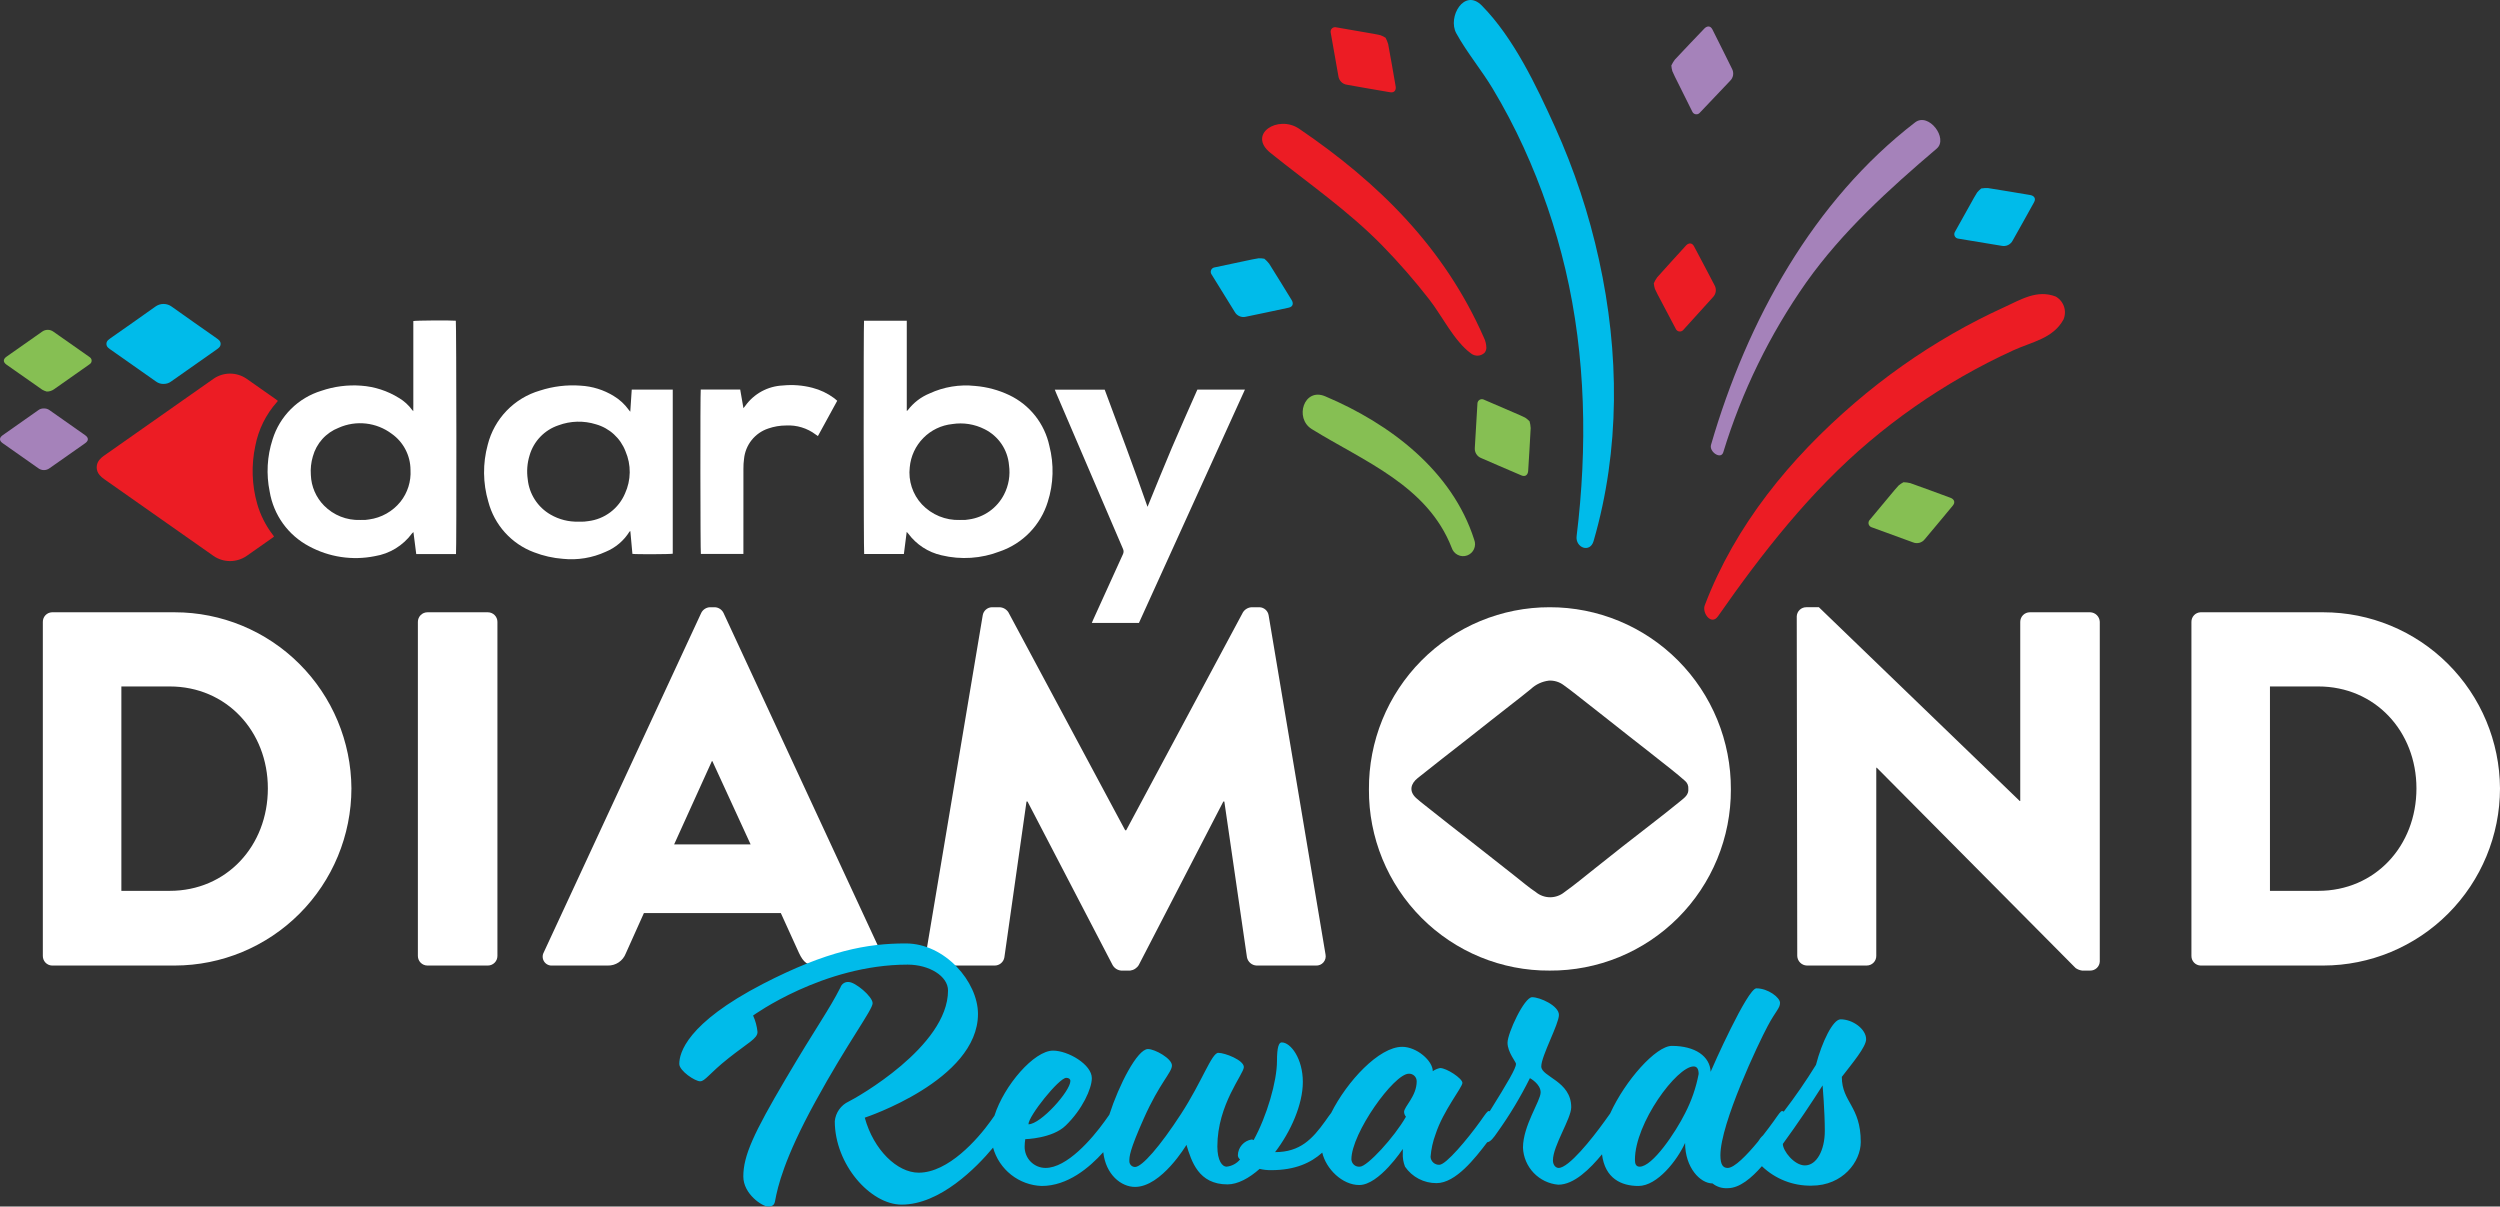
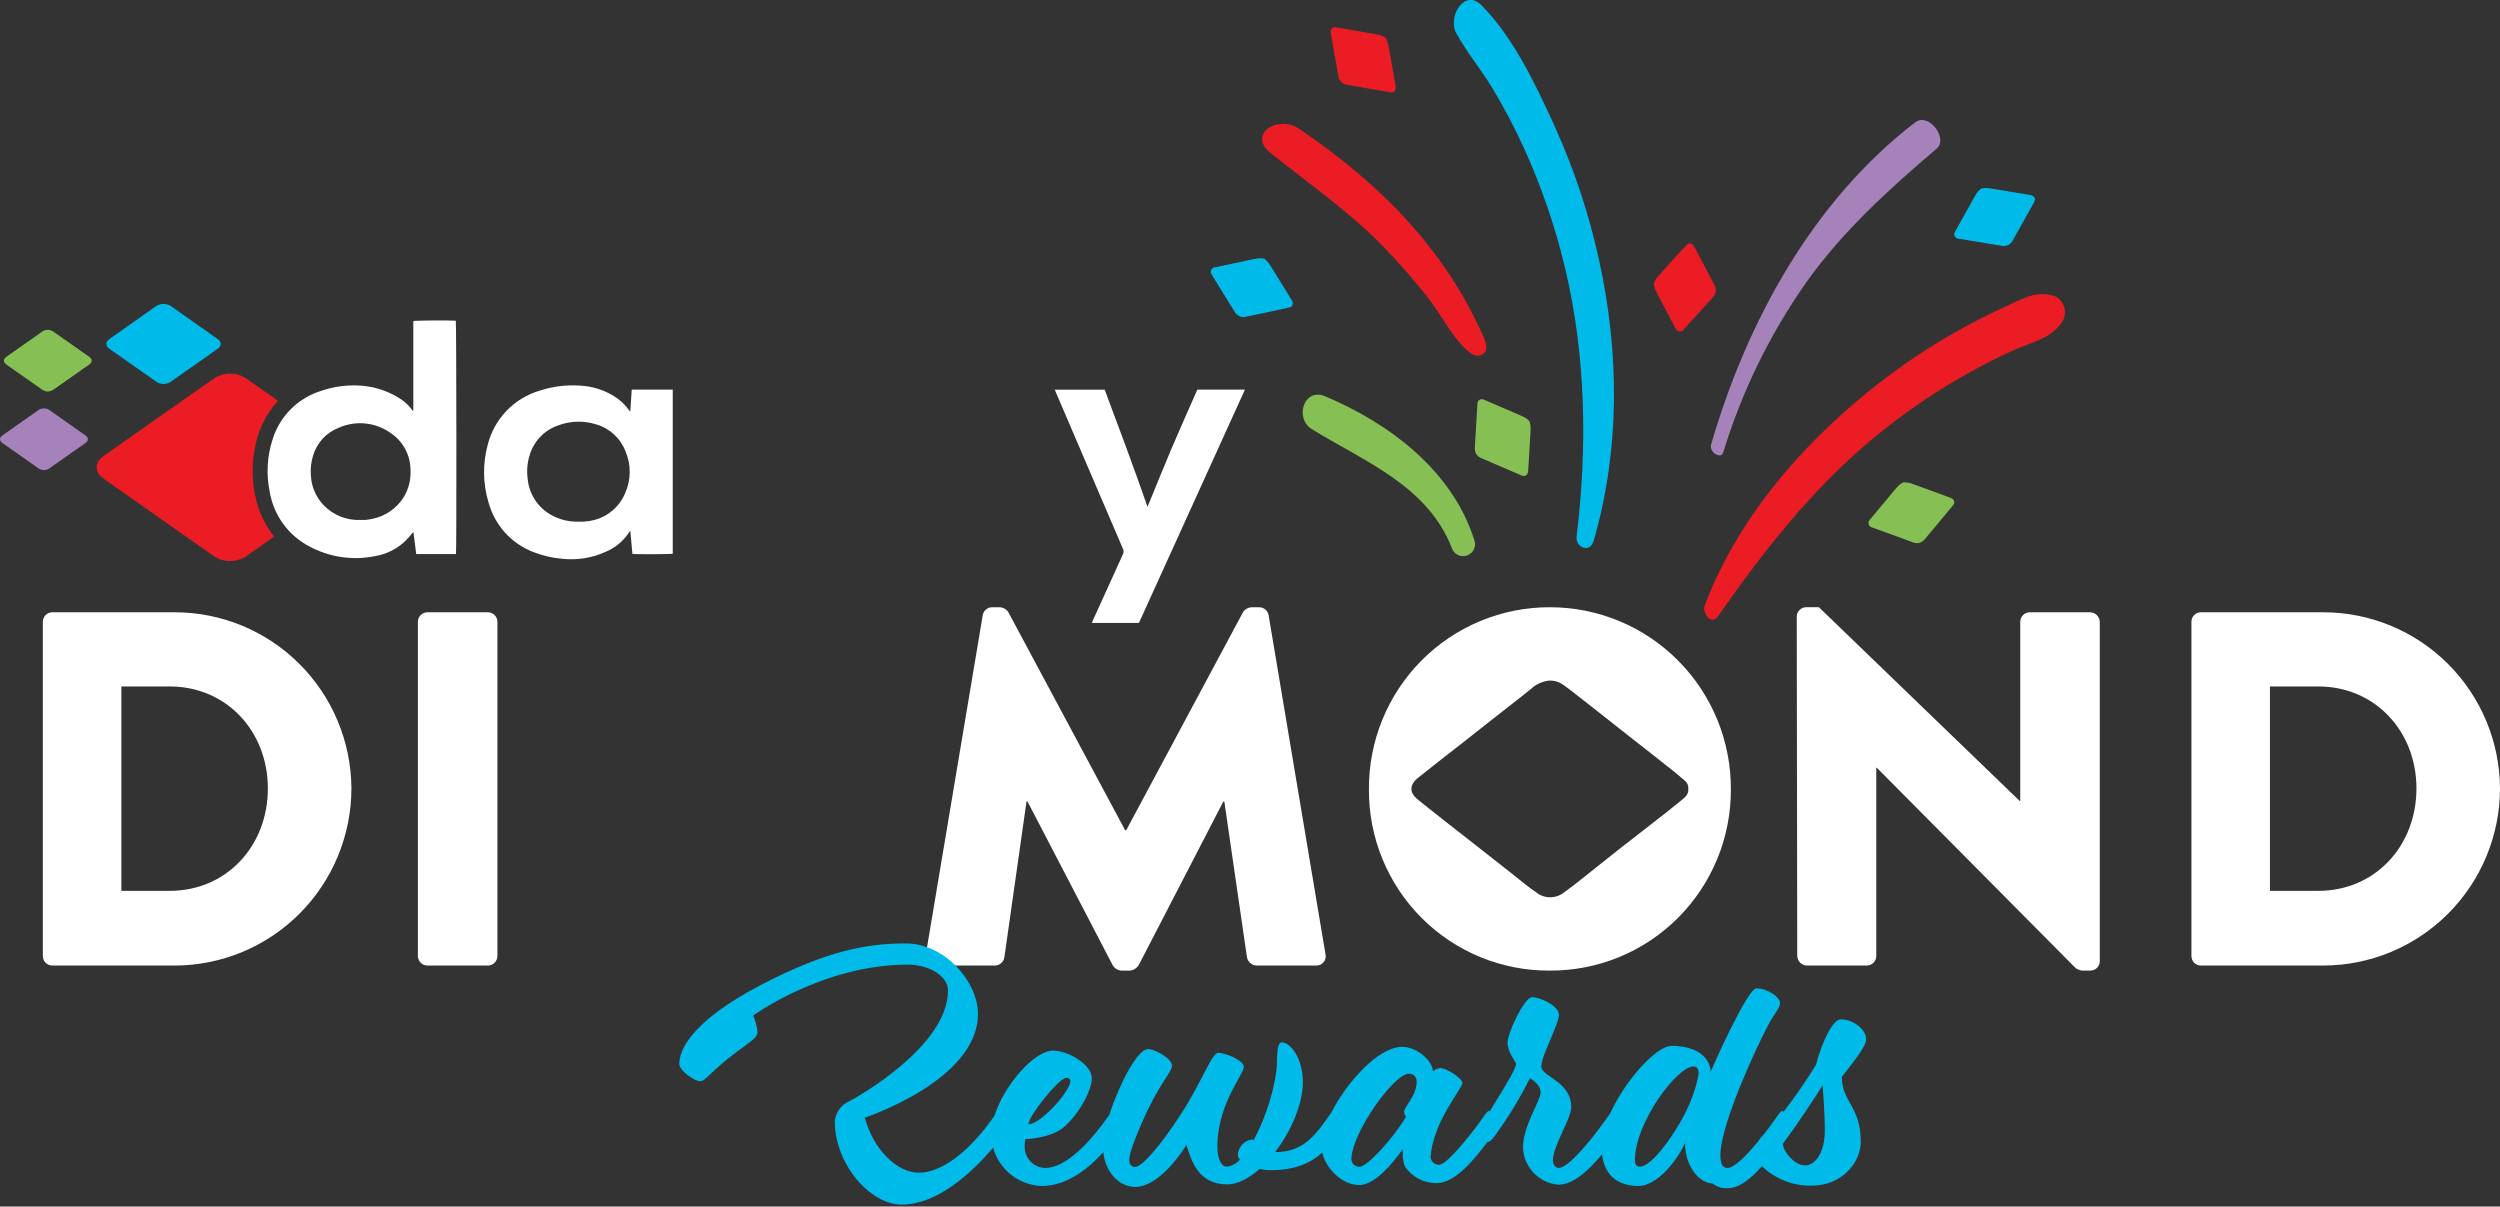
<svg xmlns="http://www.w3.org/2000/svg" width="230" height="111" viewBox="0 0 230 111" fill="none">
  <rect x="0" y="0" width="230" height="111" fill="#333333" stroke="none" />
  <g clip-path="url(#clip0_301_9014)">
    <path d="M3.941 57.212C3.939 56.985 4.025 56.766 4.18 56.602C4.336 56.437 4.549 56.34 4.775 56.33H16.075C20.37 56.33 24.491 58.035 27.536 61.071C30.582 64.107 32.306 68.228 32.331 72.533C32.325 76.854 30.61 80.996 27.563 84.05C24.516 87.105 20.385 88.824 16.075 88.83H4.775C4.549 88.82 4.336 88.722 4.18 88.558C4.025 88.393 3.939 88.174 3.941 87.948V57.212ZM15.612 81.958C20.845 81.958 24.643 77.826 24.643 72.533C24.643 67.287 20.845 63.154 15.612 63.154H11.166V81.958H15.612Z" fill="white" />
    <path d="M39.325 56.33H44.883C44.998 56.33 45.113 56.353 45.219 56.397C45.326 56.441 45.423 56.507 45.505 56.588C45.587 56.67 45.651 56.767 45.696 56.874C45.74 56.981 45.763 57.096 45.763 57.212V87.948C45.763 88.063 45.74 88.178 45.696 88.285C45.651 88.392 45.587 88.489 45.505 88.571C45.423 88.653 45.326 88.718 45.219 88.762C45.113 88.807 44.998 88.83 44.883 88.83H39.325C39.092 88.83 38.868 88.737 38.703 88.571C38.538 88.406 38.445 88.181 38.445 87.947V57.212C38.445 57.096 38.468 56.981 38.512 56.874C38.556 56.767 38.621 56.67 38.703 56.588C38.785 56.507 38.882 56.441 38.988 56.397C39.095 56.353 39.209 56.33 39.325 56.33Z" fill="white" />
-     <path d="M50.024 87.623L64.519 56.377C64.595 56.23 64.707 56.105 64.845 56.016C64.984 55.926 65.143 55.874 65.307 55.866H65.77C65.935 55.874 66.094 55.926 66.232 56.016C66.37 56.105 66.482 56.23 66.557 56.377L81.052 87.623C81.122 87.752 81.156 87.899 81.15 88.046C81.144 88.194 81.098 88.337 81.018 88.461C80.937 88.585 80.825 88.684 80.692 88.749C80.56 88.814 80.412 88.842 80.266 88.83H75.125C74.291 88.83 73.921 88.551 73.504 87.669L71.836 84.001H59.24L57.573 87.715C57.445 88.052 57.216 88.34 56.917 88.54C56.618 88.74 56.265 88.841 55.906 88.83H50.812C50.665 88.842 50.517 88.814 50.385 88.749C50.252 88.685 50.14 88.585 50.059 88.462C49.978 88.338 49.933 88.195 49.926 88.047C49.92 87.899 49.954 87.752 50.024 87.623ZM69.058 77.687L65.538 70.026H65.492L62.019 77.687H69.058Z" fill="white" />
    <path d="M90.41 56.608C90.443 56.408 90.544 56.224 90.695 56.089C90.847 55.954 91.041 55.875 91.244 55.866H91.985C92.143 55.877 92.296 55.924 92.433 56.005C92.57 56.085 92.686 56.196 92.772 56.33L103.516 76.386H103.609L114.353 56.33C114.439 56.196 114.555 56.085 114.692 56.005C114.828 55.924 114.982 55.877 115.14 55.866H115.881C116.084 55.875 116.277 55.954 116.429 56.089C116.581 56.224 116.681 56.408 116.714 56.608L121.948 87.808C121.974 87.936 121.971 88.068 121.938 88.194C121.905 88.32 121.844 88.437 121.759 88.536C121.674 88.635 121.567 88.713 121.448 88.764C121.328 88.814 121.198 88.837 121.068 88.83H115.603C115.395 88.821 115.196 88.743 115.037 88.608C114.878 88.474 114.767 88.29 114.723 88.086L112.639 73.74H112.547L104.766 88.783C104.682 88.922 104.567 89.04 104.431 89.128C104.295 89.217 104.14 89.273 103.979 89.294H103.145C102.983 89.279 102.826 89.225 102.689 89.136C102.552 89.047 102.438 88.926 102.358 88.783L94.531 73.74H94.439L92.401 88.086C92.364 88.294 92.256 88.481 92.095 88.617C91.934 88.753 91.731 88.828 91.521 88.83H86.057C85.927 88.837 85.797 88.814 85.677 88.764C85.557 88.713 85.451 88.635 85.366 88.536C85.281 88.438 85.219 88.32 85.186 88.194C85.154 88.068 85.15 87.936 85.177 87.808L90.41 56.608Z" fill="white" />
    <path d="M165.301 56.701C165.31 56.475 165.408 56.261 165.572 56.105C165.736 55.949 165.955 55.863 166.181 55.865H167.338L185.817 73.694H185.863V57.212C185.863 57.096 185.886 56.981 185.93 56.874C185.974 56.767 186.039 56.67 186.121 56.588C186.202 56.506 186.299 56.441 186.406 56.397C186.513 56.352 186.627 56.33 186.743 56.33H192.3C192.531 56.337 192.75 56.433 192.914 56.597C193.077 56.76 193.172 56.98 193.18 57.212V88.458C193.171 88.685 193.073 88.899 192.909 89.055C192.745 89.21 192.527 89.296 192.3 89.294H191.559C191.343 89.266 191.136 89.186 190.957 89.062L172.664 70.629H172.617V87.947C172.618 88.063 172.595 88.178 172.551 88.285C172.507 88.392 172.442 88.489 172.36 88.571C172.279 88.653 172.182 88.718 172.075 88.762C171.968 88.806 171.854 88.829 171.738 88.829H166.227C165.996 88.822 165.777 88.726 165.614 88.562C165.45 88.399 165.355 88.179 165.347 87.947L165.301 56.701Z" fill="white" />
    <path d="M201.611 57.212C201.609 56.985 201.695 56.766 201.85 56.602C202.006 56.437 202.219 56.34 202.445 56.33H213.745C218.04 56.33 222.16 58.035 225.206 61.071C228.252 64.107 229.975 68.228 230 72.533C229.995 76.854 228.28 80.995 225.233 84.05C222.186 87.105 218.055 88.824 213.745 88.83H202.445C202.219 88.82 202.006 88.722 201.85 88.558C201.695 88.393 201.609 88.174 201.611 87.948V57.212ZM213.282 81.958C218.515 81.958 222.313 77.826 222.313 72.533C222.313 67.287 218.515 63.154 213.282 63.154H208.836V81.958H213.282Z" fill="white" />
-     <path d="M78.077 90.345C77.914 90.329 77.75 90.37 77.613 90.46C77.476 90.549 77.373 90.684 77.322 90.84C76.248 92.963 75.204 94.302 72.273 99.276C69.343 104.251 68.385 106.316 68.385 108.236C68.385 109.866 70.154 111 70.648 111C71.141 111 71.258 110.797 71.315 110.447C71.548 109.196 72.129 106.607 75.001 101.371C77.99 95.902 80.282 92.906 80.282 92.295C80.282 91.684 78.686 90.345 78.077 90.345Z" fill="#00BBEA" />
    <path d="M171.683 95.61C171.683 94.68 170.465 93.778 169.333 93.778C168.636 93.778 167.621 95.843 167.069 97.967C166.153 99.452 165.162 100.89 164.1 102.274C164.062 102.242 164.015 102.221 163.966 102.214C163.821 102.214 163.676 102.447 163.182 103.145C162.897 103.542 162.558 103.997 162.196 104.457C162.017 104.619 161.866 104.808 161.745 105.017C160.701 106.285 159.562 107.451 158.946 107.451C158.539 107.451 158.277 107.189 158.277 106.287C158.277 103.349 161.789 95.96 162.631 94.389C163.356 93.021 163.762 92.76 163.762 92.265C163.762 91.771 162.66 90.927 161.586 90.927C160.773 90.927 157.523 98.229 157.378 98.607C157.321 97.182 155.956 96.222 153.809 96.222C152.352 96.222 149.52 99.395 148.137 102.437C148.022 102.583 147.867 102.809 147.629 103.145C146.44 104.803 144.321 107.45 143.393 107.45C143.132 107.45 142.87 107.189 142.87 106.753C142.87 105.414 144.553 102.913 144.553 101.865C144.553 99.451 141.797 99.072 141.797 98.112C141.797 97.153 143.422 94.214 143.422 93.371C143.422 92.527 141.681 91.742 140.955 91.742C140.229 91.742 138.692 95.058 138.692 95.931C138.692 96.804 139.475 97.705 139.475 97.88C139.475 98.273 138.715 99.573 137.054 102.238C137.031 102.225 137.006 102.217 136.98 102.214C136.836 102.214 136.691 102.447 136.197 103.145C135.007 104.803 133.034 107.16 132.425 107.16C132.221 107.17 132.021 107.1 131.869 106.964C131.717 106.827 131.624 106.636 131.612 106.432C131.668 105.716 131.824 105.011 132.076 104.338C132.773 102.185 134.542 100.032 134.542 99.625C134.542 99.218 133.092 98.258 132.483 98.258C132.243 98.309 132.016 98.408 131.816 98.549C131.816 97.589 130.336 96.308 129 96.308C126.876 96.308 123.929 99.473 122.468 102.389C122.35 102.531 122.187 102.769 121.921 103.145C120.732 104.803 119.599 105.996 117.307 105.996C118.758 104.105 119.861 101.604 119.861 99.538C119.861 97.414 118.758 95.901 117.916 95.901C117.655 95.901 117.482 96.338 117.482 97.618C117.482 99.479 116.553 102.679 115.334 104.89C115.281 104.858 115.222 104.839 115.16 104.832C114.81 104.885 114.491 105.06 114.257 105.326C114.023 105.592 113.891 105.933 113.883 106.287C113.886 106.361 113.907 106.434 113.942 106.499C113.977 106.565 114.027 106.621 114.086 106.665C113.775 107.045 113.327 107.286 112.838 107.334C112.461 107.334 111.997 106.811 111.997 105.472C111.997 101.604 114.434 98.811 114.434 98.17C114.434 97.531 112.694 96.861 112.084 96.861C111.474 96.861 110.605 99.479 108.66 102.476C106.716 105.472 105.062 107.363 104.423 107.363C104.353 107.362 104.283 107.348 104.217 107.319C104.152 107.291 104.094 107.25 104.045 107.198C103.996 107.147 103.958 107.086 103.933 107.019C103.909 106.953 103.897 106.882 103.901 106.811C103.901 106.403 103.901 105.879 105.236 102.883C106.686 99.625 107.819 98.665 107.819 98.025C107.819 97.385 106.251 96.512 105.613 96.512C104.642 96.512 102.951 99.787 102.057 102.555C101.952 102.697 101.819 102.889 101.638 103.145C100.448 104.803 98.156 107.45 96.183 107.45C95.927 107.449 95.674 107.396 95.438 107.296C95.203 107.195 94.989 107.048 94.811 106.864C94.633 106.68 94.493 106.462 94.4 106.223C94.306 105.984 94.261 105.729 94.267 105.472C94.269 105.248 94.288 105.024 94.325 104.803C94.325 104.803 96.821 104.745 98.04 103.553C99.579 102.069 100.448 100.149 100.448 99.189C100.448 97.938 98.272 96.657 96.879 96.657C95.147 96.657 92.384 99.835 91.488 102.646C91.394 102.777 91.281 102.939 91.135 103.145C89.945 104.803 87.246 107.887 84.519 107.887C82.546 107.887 80.369 105.793 79.558 102.825C79.558 102.825 89.974 99.393 89.974 93.283C89.974 90.345 86.956 86.796 83.329 86.796C79.76 86.796 76.104 87.465 70.184 90.519C63.162 94.156 62.494 96.89 62.494 97.88C62.494 98.519 63.945 99.479 64.409 99.479C64.873 99.479 65.222 98.782 67.022 97.356C68.82 95.93 69.691 95.552 69.691 94.942C69.639 94.418 69.502 93.907 69.284 93.429C69.284 93.429 75.727 88.745 83.504 88.745C85.477 88.745 87.218 89.792 87.218 91.13C87.218 96.279 78.744 101.022 78.077 101.342C77.726 101.505 77.424 101.757 77.2 102.074C76.976 102.39 76.838 102.759 76.8 103.145C76.8 107.131 80.079 110.825 82.952 110.825C86.489 110.825 89.846 107.405 91.362 105.581C91.638 106.569 92.22 107.443 93.024 108.077C93.828 108.712 94.812 109.073 95.835 109.109C98.224 109.109 100.217 107.428 101.5 106.001C101.729 108.07 103.147 109.196 104.424 109.196C106.861 109.196 109.153 105.327 109.153 105.327C109.617 106.84 110.256 108.964 112.926 108.964C113.855 108.964 114.899 108.41 115.885 107.538C116.237 107.621 116.598 107.66 116.959 107.654C119.147 107.654 120.602 106.983 121.647 106.041C121.992 107.527 123.478 109.022 125.054 109.022C126.882 109.022 129.058 105.705 129.058 105.705V106.083C129.035 106.51 129.105 106.937 129.262 107.334C129.585 107.805 130.018 108.19 130.524 108.453C131.03 108.717 131.593 108.852 132.163 108.847C133.924 108.847 135.709 106.556 136.824 105.087C137.125 105.052 137.404 104.688 137.763 104.164C138.89 102.588 139.889 100.924 140.752 99.189C140.752 99.189 141.739 99.713 141.739 100.498C141.739 101.283 140.114 103.553 140.114 105.589C140.15 106.455 140.5 107.279 141.098 107.905C141.697 108.532 142.502 108.918 143.364 108.992C144.812 108.992 146.276 107.54 147.385 106.197C147.651 108.409 149.154 109.109 150.734 109.109C152.474 109.109 154.303 106.752 155.028 105.152C155.028 107.422 156.42 108.876 157.553 108.876C157.946 109.191 158.443 109.346 158.946 109.312C160.046 109.312 161.147 108.371 162.094 107.289C163.321 108.469 164.964 109.113 166.663 109.08C169.536 109.08 171.19 106.869 171.19 105.065C171.19 101.749 169.448 101.4 169.448 99.072C170.435 97.793 171.683 96.309 171.683 95.61ZM98.098 99.16C98.331 99.16 98.475 99.276 98.475 99.451C98.475 100.381 95.748 103.436 94.616 103.436C94.616 102.679 97.43 99.16 98.098 99.16ZM129.175 102.302C129.184 102.462 129.245 102.615 129.348 102.738C128.275 104.629 125.78 107.334 125.112 107.334C125.016 107.345 124.919 107.336 124.827 107.308C124.734 107.28 124.649 107.233 124.575 107.17C124.502 107.107 124.442 107.03 124.4 106.943C124.357 106.856 124.333 106.762 124.328 106.665C124.328 104.251 128.246 98.781 129.61 98.781C129.704 98.777 129.798 98.792 129.886 98.825C129.974 98.859 130.054 98.909 130.122 98.975C130.19 99.04 130.244 99.118 130.281 99.205C130.317 99.292 130.336 99.385 130.336 99.48C130.336 100.847 129.175 101.807 129.175 102.302ZM155.028 102.418C154.158 104.164 152.039 107.334 150.849 107.334C150.472 107.334 150.414 107.014 150.414 106.694C150.414 103.32 154.274 98.112 155.811 98.112C156.102 98.112 156.275 98.316 156.275 98.811C156.036 100.068 155.616 101.283 155.028 102.418L155.028 102.418ZM166.054 107.218C165.067 107.218 164.022 105.88 164.022 105.24C165.444 103.29 166.663 101.458 167.679 99.858C167.679 99.858 167.882 102.243 167.882 104.047C167.882 105.822 167.128 107.218 166.054 107.218Z" fill="#00BBEA" />
-     <path d="M88.3 47.837C88.462 47.837 88.626 47.843 88.788 47.835C88.908 47.827 89.027 47.811 89.145 47.788C89.827 47.693 90.477 47.435 91.039 47.035C91.601 46.636 92.058 46.106 92.373 45.492C92.801 44.661 92.96 43.717 92.828 42.791C92.769 42.093 92.532 41.423 92.139 40.844C91.746 40.266 91.211 39.798 90.585 39.487C89.669 39.021 88.629 38.855 87.614 39.013C86.603 39.117 85.659 39.571 84.945 40.296C84.23 41.021 83.789 41.972 83.697 42.987C83.625 43.604 83.688 44.229 83.882 44.819C84.075 45.409 84.395 45.95 84.818 46.404C85.264 46.876 85.805 47.248 86.406 47.495C87.006 47.742 87.652 47.859 88.3 47.837ZM83.423 29.507V37.806C83.472 37.774 83.496 37.765 83.509 37.748C84.028 37.058 84.724 36.522 85.522 36.196C86.827 35.591 88.272 35.353 89.702 35.506C90.796 35.594 91.866 35.881 92.857 36.353C93.787 36.796 94.602 37.447 95.241 38.255C95.879 39.064 96.324 40.009 96.541 41.017C96.98 42.716 96.929 44.505 96.393 46.177C96.069 47.228 95.501 48.189 94.737 48.98C93.973 49.77 93.033 50.369 91.994 50.727C90.281 51.393 88.405 51.518 86.618 51.086C85.393 50.809 84.308 50.101 83.559 49.091C83.525 49.046 83.484 49.006 83.417 48.93C83.326 49.636 83.242 50.297 83.157 50.969H79.503C79.452 50.784 79.439 29.84 79.491 29.507H83.423Z" fill="white" />
    <path d="M33.137 47.837C33.29 47.837 33.445 47.843 33.599 47.835C33.718 47.827 33.837 47.811 33.956 47.789C35.089 47.635 36.121 47.053 36.842 46.162C37.501 45.333 37.83 44.289 37.766 43.231C37.764 42.578 37.605 41.936 37.304 41.358C37.004 40.779 36.569 40.281 36.036 39.906C35.345 39.388 34.529 39.064 33.672 38.967C32.814 38.87 31.946 39.004 31.158 39.355C30.583 39.578 30.068 39.933 29.655 40.392C29.242 40.85 28.943 41.4 28.781 41.996C28.618 42.549 28.556 43.127 28.598 43.703C28.638 44.762 29.074 45.768 29.818 46.521C30.251 46.958 30.769 47.3 31.34 47.527C31.911 47.753 32.523 47.859 33.137 47.837V47.837ZM41.953 50.973H38.294C38.21 50.308 38.125 49.649 38.035 48.951C37.989 48.988 37.947 49.028 37.907 49.071C37.083 50.193 35.853 50.945 34.481 51.167C32.419 51.581 30.278 51.258 28.428 50.255C27.48 49.753 26.66 49.038 26.032 48.166C25.405 47.294 24.987 46.288 24.811 45.228C24.481 43.629 24.574 41.971 25.079 40.419C25.407 39.364 25.988 38.405 26.771 37.626C27.554 36.847 28.515 36.272 29.57 35.951C30.742 35.551 31.982 35.391 33.217 35.482C34.453 35.568 35.65 35.956 36.702 36.612C37.176 36.892 37.588 37.266 37.913 37.711C37.932 37.738 37.956 37.759 38.02 37.829C38.032 37.391 38.025 37.002 38.026 36.614C38.027 36.218 38.026 35.823 38.026 35.428V29.537C38.232 29.48 41.421 29.459 41.935 29.506C41.99 29.685 42.01 50.585 41.952 50.973" fill="white" />
    <path d="M53.228 47.992C53.4 47.992 53.571 47.998 53.742 47.99C53.87 47.981 53.998 47.966 54.124 47.943C54.861 47.854 55.561 47.572 56.153 47.126C56.746 46.679 57.211 46.084 57.501 45.4C57.779 44.792 57.927 44.133 57.935 43.465C57.943 42.797 57.81 42.134 57.546 41.52C57.317 40.924 56.953 40.389 56.482 39.958C56.011 39.527 55.446 39.212 54.833 39.038C53.702 38.684 52.486 38.716 51.376 39.129C50.742 39.341 50.17 39.703 49.707 40.186C49.244 40.668 48.905 41.257 48.72 41.9C48.502 42.608 48.445 43.357 48.551 44.091C48.617 44.761 48.843 45.405 49.207 45.97C49.572 46.535 50.066 47.005 50.648 47.341C51.43 47.795 52.325 48.021 53.228 47.992ZM57.986 37.879C58.033 37.168 58.075 36.514 58.12 35.846H61.893V50.941C61.711 50.992 58.551 51.007 58.182 50.957C58.12 50.268 58.057 49.573 57.991 48.858C57.949 48.886 57.922 48.894 57.911 48.912C57.395 49.742 56.631 50.389 55.729 50.762C54.499 51.326 53.142 51.551 51.797 51.413C50.882 51.344 49.983 51.141 49.127 50.81C48.106 50.429 47.191 49.807 46.46 48.997C45.728 48.187 45.202 47.212 44.925 46.156C44.421 44.447 44.403 42.632 44.872 40.914C45.169 39.737 45.769 38.657 46.611 37.784C47.453 36.91 48.508 36.272 49.672 35.934C50.881 35.54 52.156 35.386 53.424 35.481C54.498 35.541 55.541 35.867 56.459 36.43C57.005 36.757 57.478 37.194 57.849 37.712C57.878 37.752 57.911 37.789 57.986 37.879Z" fill="white" />
    <path d="M25.563 36.88C25.532 36.92 25.508 36.955 25.48 36.987C24.464 38.127 23.775 39.522 23.488 41.024C23.11 42.787 23.169 44.617 23.661 46.351C23.955 47.377 24.438 48.339 25.086 49.187C25.117 49.228 25.148 49.268 25.178 49.31C25.189 49.33 25.197 49.351 25.203 49.372C25.139 49.42 25.072 49.473 25.004 49.521C24.232 50.063 23.46 50.605 22.688 51.147C22.239 51.455 21.709 51.619 21.166 51.619C20.623 51.619 20.093 51.455 19.645 51.147C16.283 48.789 12.923 46.428 9.565 44.066C9.417 43.964 9.282 43.844 9.165 43.707C8.989 43.508 8.893 43.251 8.896 42.986C8.898 42.72 8.998 42.465 9.177 42.269C9.284 42.147 9.405 42.038 9.539 41.945C12.912 39.572 16.287 37.202 19.662 34.834C20.105 34.533 20.627 34.373 21.161 34.372C21.695 34.371 22.218 34.53 22.661 34.828C23.584 35.468 24.5 36.118 25.42 36.764C25.467 36.798 25.512 36.838 25.563 36.88Z" fill="#EC1C24" />
    <path d="M104.781 57.312H100.447C100.491 57.207 100.524 57.121 100.562 57.038C101.476 55.022 102.392 53.007 103.309 50.992C103.348 50.914 103.369 50.827 103.369 50.739C103.37 50.652 103.349 50.565 103.31 50.487C101.258 45.71 99.209 40.932 97.163 36.152C97.123 36.059 97.088 35.965 97.041 35.848H101.632C102.96 39.407 104.304 42.983 105.572 46.629C106.332 44.779 107.055 42.973 107.817 41.182C108.575 39.398 109.372 37.631 110.157 35.846H114.532C111.279 43.006 108.029 50.161 104.781 57.312Z" fill="white" />
-     <path d="M64.468 35.839H68.099C68.195 36.397 68.29 36.952 68.395 37.552C68.471 37.456 68.52 37.401 68.564 37.341C68.959 36.787 69.475 36.33 70.072 36.005C70.669 35.681 71.332 35.496 72.011 35.465C72.925 35.373 73.847 35.444 74.736 35.675C75.46 35.861 76.141 36.185 76.741 36.63C76.834 36.702 76.922 36.782 77.025 36.87C76.43 37.958 75.843 39.03 75.247 40.12C75.165 40.061 75.101 40.021 75.041 39.975C74.261 39.386 73.298 39.092 72.322 39.145C71.764 39.146 71.21 39.239 70.683 39.422C70.081 39.621 69.549 39.991 69.152 40.488C68.756 40.984 68.513 41.586 68.451 42.219C68.411 42.517 68.392 42.816 68.395 43.117C68.391 45.625 68.39 48.133 68.393 50.64V50.963H64.48C64.431 50.785 64.416 36.205 64.468 35.839Z" fill="white" />
    <path d="M15.059 35.32C14.813 35.33 14.571 35.257 14.371 35.113C12.949 34.111 11.525 33.111 10.101 32.112C10.043 32.074 9.99 32.031 9.942 31.982C9.894 31.938 9.856 31.885 9.83 31.826C9.804 31.766 9.791 31.702 9.791 31.637C9.791 31.573 9.805 31.508 9.831 31.449C9.857 31.39 9.895 31.337 9.942 31.293C10.011 31.227 10.085 31.169 10.164 31.117C11.537 30.151 12.919 29.195 14.283 28.216C14.503 28.052 14.77 27.963 15.044 27.963C15.318 27.963 15.585 28.051 15.805 28.215C17.17 29.193 18.55 30.15 19.924 31.117C20.01 31.173 20.09 31.238 20.163 31.311C20.206 31.353 20.24 31.404 20.263 31.459C20.286 31.515 20.298 31.575 20.298 31.636C20.299 31.696 20.287 31.756 20.264 31.812C20.241 31.868 20.207 31.919 20.164 31.962C20.098 32.029 20.026 32.089 19.947 32.141C18.552 33.122 17.157 34.103 15.762 35.084C15.561 35.24 15.313 35.323 15.059 35.32Z" fill="#00BBEA" />
    <path d="M4.298 36.023C4.153 35.983 4.013 35.925 3.882 35.85C2.784 35.09 1.69 34.323 0.601 33.549C0.269 33.315 0.272 33.044 0.606 32.809C1.69 32.043 2.776 31.28 3.865 30.52C4.017 30.406 4.202 30.345 4.392 30.344C4.582 30.344 4.766 30.405 4.919 30.518C6.008 31.279 7.094 32.041 8.179 32.806C8.207 32.825 8.235 32.845 8.262 32.867C8.314 32.902 8.358 32.949 8.387 33.005C8.417 33.06 8.432 33.122 8.431 33.185C8.431 33.248 8.414 33.31 8.383 33.365C8.352 33.42 8.308 33.467 8.255 33.5C8.222 33.527 8.187 33.553 8.151 33.576C7.086 34.325 6.021 35.073 4.957 35.822C4.764 35.957 4.534 36.027 4.298 36.023Z" fill="#86BF53" />
    <path d="M4.036 37.578C4.222 37.57 4.406 37.625 4.557 37.735C5.65 38.504 6.745 39.269 7.836 40.041C8.168 40.275 8.165 40.542 7.83 40.779C6.745 41.544 5.659 42.307 4.571 43.068C4.42 43.184 4.235 43.248 4.044 43.249C3.854 43.249 3.668 43.187 3.516 43.072C2.421 42.306 1.329 41.538 0.238 40.767C-0.081 40.541 -0.079 40.271 0.243 40.043C1.335 39.272 2.43 38.506 3.522 37.737C3.67 37.626 3.851 37.57 4.036 37.578Z" fill="#A582BA" />
    <path d="M142.568 55.866C140.376 55.863 138.205 56.295 136.18 57.137C134.156 57.98 132.317 59.215 130.772 60.774C129.226 62.332 128.003 64.181 127.174 66.216C126.346 68.25 125.927 70.429 125.942 72.626C125.928 74.819 126.349 76.992 127.18 79.021C128.011 81.049 129.235 82.892 130.781 84.442C132.328 85.993 134.166 87.22 136.189 88.053C138.213 88.886 140.38 89.308 142.568 89.294C144.757 89.308 146.928 88.887 148.954 88.055C150.98 87.224 152.822 85.997 154.372 84.447C155.922 82.897 157.151 81.054 157.986 79.025C158.822 76.996 159.248 74.821 159.24 72.626C159.25 70.426 158.826 68.246 157.992 66.211C157.158 64.176 155.931 62.327 154.382 60.769C152.832 59.211 150.991 57.976 148.963 57.134C146.935 56.293 144.762 55.862 142.568 55.866ZM154.671 73.641C153.764 74.39 152.833 75.107 151.907 75.831C151.045 76.506 150.174 77.171 149.313 77.847C148.437 78.535 147.569 79.234 146.694 79.924C145.778 80.647 144.883 81.399 143.933 82.073C143.562 82.379 143.097 82.547 142.617 82.548C142.136 82.548 141.671 82.382 141.299 82.076C140.632 81.633 140.022 81.102 139.388 80.607C138.692 80.062 138 79.513 137.305 78.967C136.583 78.398 135.86 77.831 135.137 77.264C134.525 76.785 133.91 76.31 133.298 75.829C132.583 75.267 131.869 74.702 131.156 74.135C130.858 73.898 130.553 73.668 130.274 73.409C129.594 72.775 129.797 72.083 130.433 71.579C131.173 70.99 131.914 70.404 132.658 69.82C133.429 69.215 134.205 68.614 134.977 68.009C135.693 67.447 136.405 66.88 137.121 66.318C137.732 65.837 138.344 65.357 138.957 64.879C139.59 64.382 140.231 63.896 140.849 63.382C141.303 62.959 141.879 62.691 142.495 62.618C142.986 62.589 143.471 62.737 143.863 63.035C144.51 63.496 145.127 63.998 145.755 64.487C146.382 64.975 147.006 65.468 147.631 65.96C148.346 66.523 149.061 67.088 149.775 67.652C150.386 68.133 151 68.61 151.612 69.09C152.327 69.653 153.045 70.213 153.756 70.782C154.184 71.126 154.61 71.474 155.02 71.838C155.127 71.928 155.211 72.042 155.264 72.171C155.317 72.3 155.339 72.441 155.326 72.58C155.373 73.092 154.997 73.372 154.671 73.641Z" fill="white" />
    <path d="M158.053 56.7C162.113 50.883 166.55 45.201 171.992 40.613C174.656 38.367 177.516 36.366 180.539 34.636C182.069 33.76 183.637 32.955 185.242 32.223C186.971 31.436 188.879 31.143 189.838 29.4C190.002 29.02 190.019 28.594 189.887 28.202C189.755 27.811 189.483 27.482 189.123 27.28C187.399 26.619 185.925 27.561 184.331 28.289C182.73 29.02 181.165 29.825 179.636 30.703C176.449 32.534 173.44 34.661 170.649 37.055C164.7 42.156 159.641 48.322 156.839 55.684C156.568 56.397 157.444 57.574 158.053 56.7Z" fill="#EC1C24" />
    <path d="M158.539 41.616C160.243 36.032 162.82 30.755 166.175 25.981C169.505 21.29 173.782 17.412 178.178 13.671C179.268 12.743 177.435 10.301 176.188 11.261C166.846 18.447 160.735 29.47 157.413 40.928C157.227 41.567 158.323 42.309 158.539 41.616Z" fill="#A582BA" />
    <path d="M146.61 49.777C149.057 41.357 148.988 32.445 147.109 23.91C146.19 19.7 144.831 15.599 143.056 11.673C141.336 7.888 139.27 3.504 136.33 0.514C134.715 -1.13 133.153 1.564 133.979 3.064C134.949 4.825 136.278 6.411 137.32 8.141C138.372 9.891 139.324 11.699 140.172 13.556C141.82 17.16 143.107 20.919 144.016 24.777C145.904 32.784 146.047 41.182 145.049 49.325C144.919 50.387 146.28 50.913 146.61 49.777Z" fill="#00BBEA" />
    <path d="M135.628 49.657C133.604 43.303 127.866 38.972 121.914 36.458C119.961 35.633 119.065 38.475 120.682 39.476C125.496 42.454 131.327 44.667 133.557 50.397C133.602 50.538 133.674 50.668 133.77 50.781C133.866 50.894 133.984 50.985 134.116 51.051C134.248 51.117 134.393 51.156 134.54 51.165C134.688 51.173 134.835 51.152 134.975 51.103C135.114 51.053 135.241 50.976 135.35 50.875C135.459 50.775 135.546 50.654 135.607 50.519C135.668 50.384 135.701 50.238 135.705 50.09C135.708 49.942 135.682 49.795 135.628 49.657Z" fill="#86BF53" />
    <path d="M136.746 32.013C136.742 31.672 136.66 31.337 136.505 31.034C132.887 22.819 126.892 16.856 119.52 11.844C117.573 10.528 114.733 12.34 116.879 14.064C120.372 16.872 123.997 19.357 127.156 22.578C128.698 24.156 130.149 25.82 131.502 27.563C132.664 29.052 133.788 31.391 135.323 32.509C135.504 32.656 135.733 32.731 135.966 32.72C136.199 32.709 136.42 32.612 136.586 32.448C136.683 32.323 136.739 32.171 136.746 32.013Z" fill="#EC1C24" />
    <path d="M152.149 26.063C152.233 25.87 152.338 25.686 152.461 25.515C153.336 24.532 154.224 23.561 155.111 22.59C155.323 22.359 155.649 22.278 155.853 22.665C156.205 23.33 156.557 23.996 156.909 24.661C157.186 25.185 157.464 25.709 157.735 26.236C157.835 26.411 157.875 26.614 157.849 26.814C157.823 27.013 157.733 27.199 157.591 27.342C156.675 28.356 155.758 29.369 154.838 30.379C154.793 30.424 154.739 30.458 154.68 30.478C154.62 30.498 154.557 30.505 154.494 30.497C154.432 30.488 154.372 30.466 154.319 30.431C154.267 30.396 154.223 30.349 154.192 30.294C153.715 29.393 153.239 28.491 152.764 27.587C152.59 27.254 152.408 26.924 152.254 26.582C152.201 26.413 152.166 26.239 152.149 26.063Z" fill="#EC1C24" />
    <path d="M182.274 17.34C182.481 17.305 182.692 17.293 182.902 17.304C184.201 17.507 185.496 17.727 186.791 17.946C187.1 17.999 187.345 18.229 187.132 18.611C186.765 19.269 186.4 19.927 186.034 20.584C185.745 21.102 185.457 21.621 185.163 22.135C185.071 22.314 184.923 22.458 184.741 22.545C184.56 22.631 184.355 22.656 184.159 22.615C182.812 22.395 181.466 22.172 180.12 21.947C180.059 21.934 180.001 21.907 179.951 21.868C179.902 21.829 179.862 21.779 179.835 21.722C179.808 21.665 179.794 21.603 179.795 21.54C179.796 21.476 179.811 21.414 179.84 21.358C180.336 20.466 180.833 19.575 181.332 18.685C181.515 18.357 181.693 18.025 181.896 17.71C182.009 17.573 182.135 17.449 182.274 17.34Z" fill="#00BBEA" />
-     <path d="M153.764 6.025C153.852 5.834 153.961 5.653 154.088 5.485C154.985 4.523 155.895 3.572 156.805 2.622C157.022 2.396 157.349 2.322 157.545 2.714C157.881 3.388 158.218 4.061 158.554 4.733C158.819 5.264 159.084 5.795 159.344 6.328C159.44 6.505 159.475 6.709 159.445 6.908C159.414 7.107 159.319 7.291 159.174 7.431C158.236 8.423 157.295 9.414 156.352 10.402C156.307 10.446 156.252 10.479 156.192 10.498C156.132 10.517 156.068 10.522 156.006 10.512C155.944 10.503 155.884 10.479 155.833 10.443C155.781 10.406 155.738 10.359 155.708 10.303C155.252 9.391 154.797 8.477 154.344 7.563C154.176 7.227 154.002 6.893 153.856 6.547C153.807 6.377 153.776 6.202 153.764 6.026" fill="#A582BA" />
    <path d="M175.12 44.365C175.33 44.369 175.539 44.397 175.744 44.447C176.982 44.886 178.215 45.342 179.448 45.798C179.741 45.907 179.939 46.178 179.659 46.515C179.178 47.093 178.697 47.672 178.216 48.251C177.837 48.706 177.458 49.162 177.074 49.613C176.951 49.772 176.779 49.886 176.584 49.938C176.39 49.989 176.184 49.975 175.999 49.898C174.716 49.433 173.434 48.965 172.153 48.494C172.095 48.469 172.043 48.432 172.002 48.384C171.96 48.337 171.93 48.28 171.914 48.219C171.898 48.158 171.896 48.094 171.909 48.032C171.921 47.971 171.948 47.912 171.986 47.862C172.638 47.078 173.291 46.295 173.945 45.512C174.187 45.224 174.422 44.931 174.68 44.658C174.816 44.545 174.963 44.447 175.12 44.365Z" fill="#86BF53" />
    <path d="M140.721 38.76C140.777 38.963 140.811 39.172 140.822 39.383C140.756 40.698 140.673 42.013 140.591 43.327C140.571 43.641 140.369 43.909 139.966 43.736C139.276 43.44 138.586 43.143 137.895 42.848C137.351 42.614 136.806 42.38 136.265 42.141C136.078 42.068 135.92 41.935 135.815 41.764C135.71 41.592 135.664 41.39 135.684 41.19C135.762 39.824 135.843 38.459 135.926 37.093C135.932 37.03 135.953 36.97 135.987 36.916C136.02 36.863 136.066 36.818 136.119 36.785C136.173 36.752 136.234 36.732 136.296 36.726C136.359 36.721 136.422 36.73 136.481 36.752C137.417 37.153 138.353 37.556 139.288 37.961C139.632 38.11 139.98 38.252 140.314 38.422C140.462 38.52 140.598 38.633 140.721 38.76Z" fill="#86BF53" />
    <path d="M116.319 23.803C116.481 23.937 116.629 24.089 116.759 24.254C117.461 25.368 118.149 26.491 118.836 27.613C119 27.88 118.988 28.216 118.56 28.307C117.826 28.463 117.091 28.622 116.356 28.777C115.777 28.899 115.198 29.023 114.618 29.14C114.423 29.188 114.217 29.171 114.033 29.091C113.849 29.011 113.695 28.873 113.597 28.697C112.876 27.536 112.157 26.374 111.441 25.209C111.41 25.154 111.392 25.093 111.389 25.029C111.386 24.966 111.397 24.903 111.422 24.845C111.447 24.787 111.485 24.736 111.533 24.695C111.581 24.654 111.638 24.625 111.699 24.61C112.695 24.397 113.692 24.187 114.688 23.977C115.055 23.901 115.421 23.816 115.792 23.762C115.969 23.757 116.145 23.771 116.319 23.803Z" fill="#00BBEA" />
    <path d="M127.469 3.471C127.57 3.656 127.651 3.851 127.711 4.054C127.952 5.348 128.176 6.646 128.4 7.944C128.453 8.254 128.318 8.561 127.887 8.487C127.147 8.359 126.406 8.233 125.666 8.105C125.083 8.004 124.499 7.903 123.918 7.796C123.718 7.769 123.534 7.677 123.392 7.534C123.25 7.391 123.159 7.206 123.132 7.006C122.892 5.66 122.654 4.313 122.419 2.966C122.41 2.903 122.417 2.839 122.437 2.78C122.457 2.72 122.491 2.665 122.536 2.621C122.58 2.576 122.634 2.543 122.694 2.522C122.754 2.502 122.817 2.496 122.88 2.505C123.884 2.677 124.887 2.852 125.89 3.027C126.259 3.092 126.631 3.15 126.995 3.237C127.161 3.298 127.32 3.376 127.469 3.471Z" fill="#EC1C24" />
  </g>
  <defs>
    <clipPath id="clip0_301_9014">
      <rect width="230" height="111" fill="white" />
    </clipPath>
  </defs>
</svg>